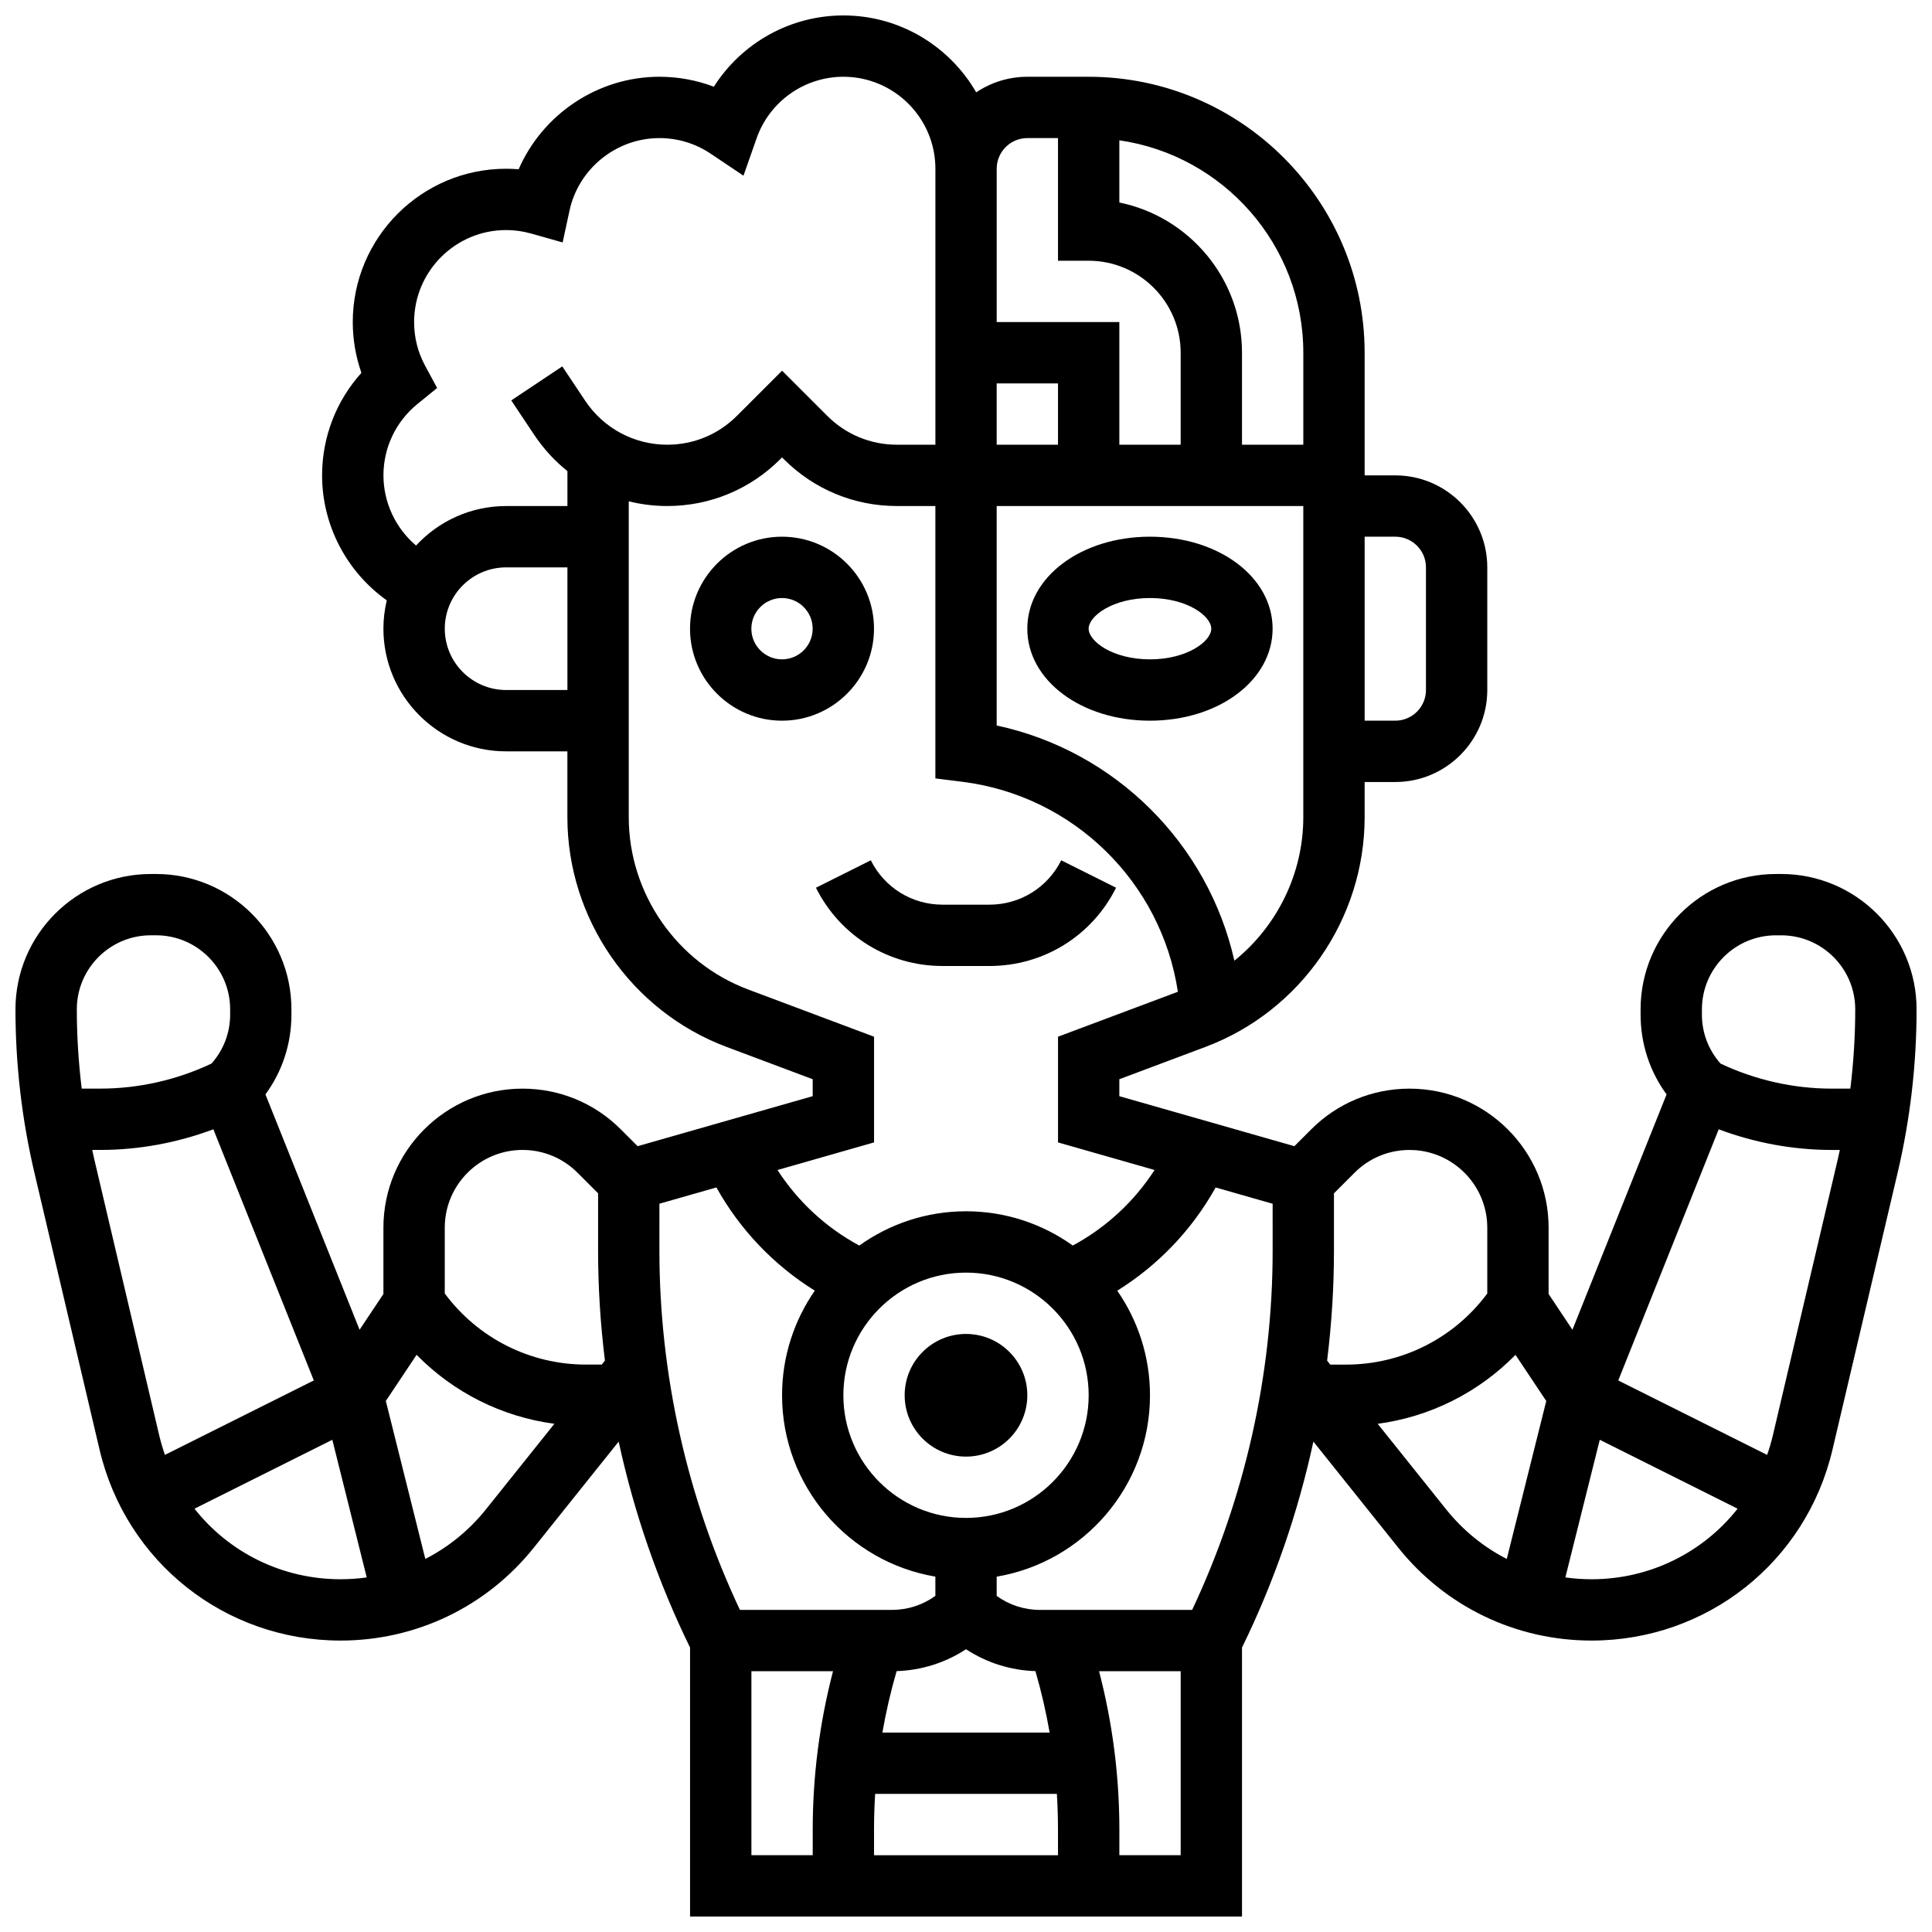
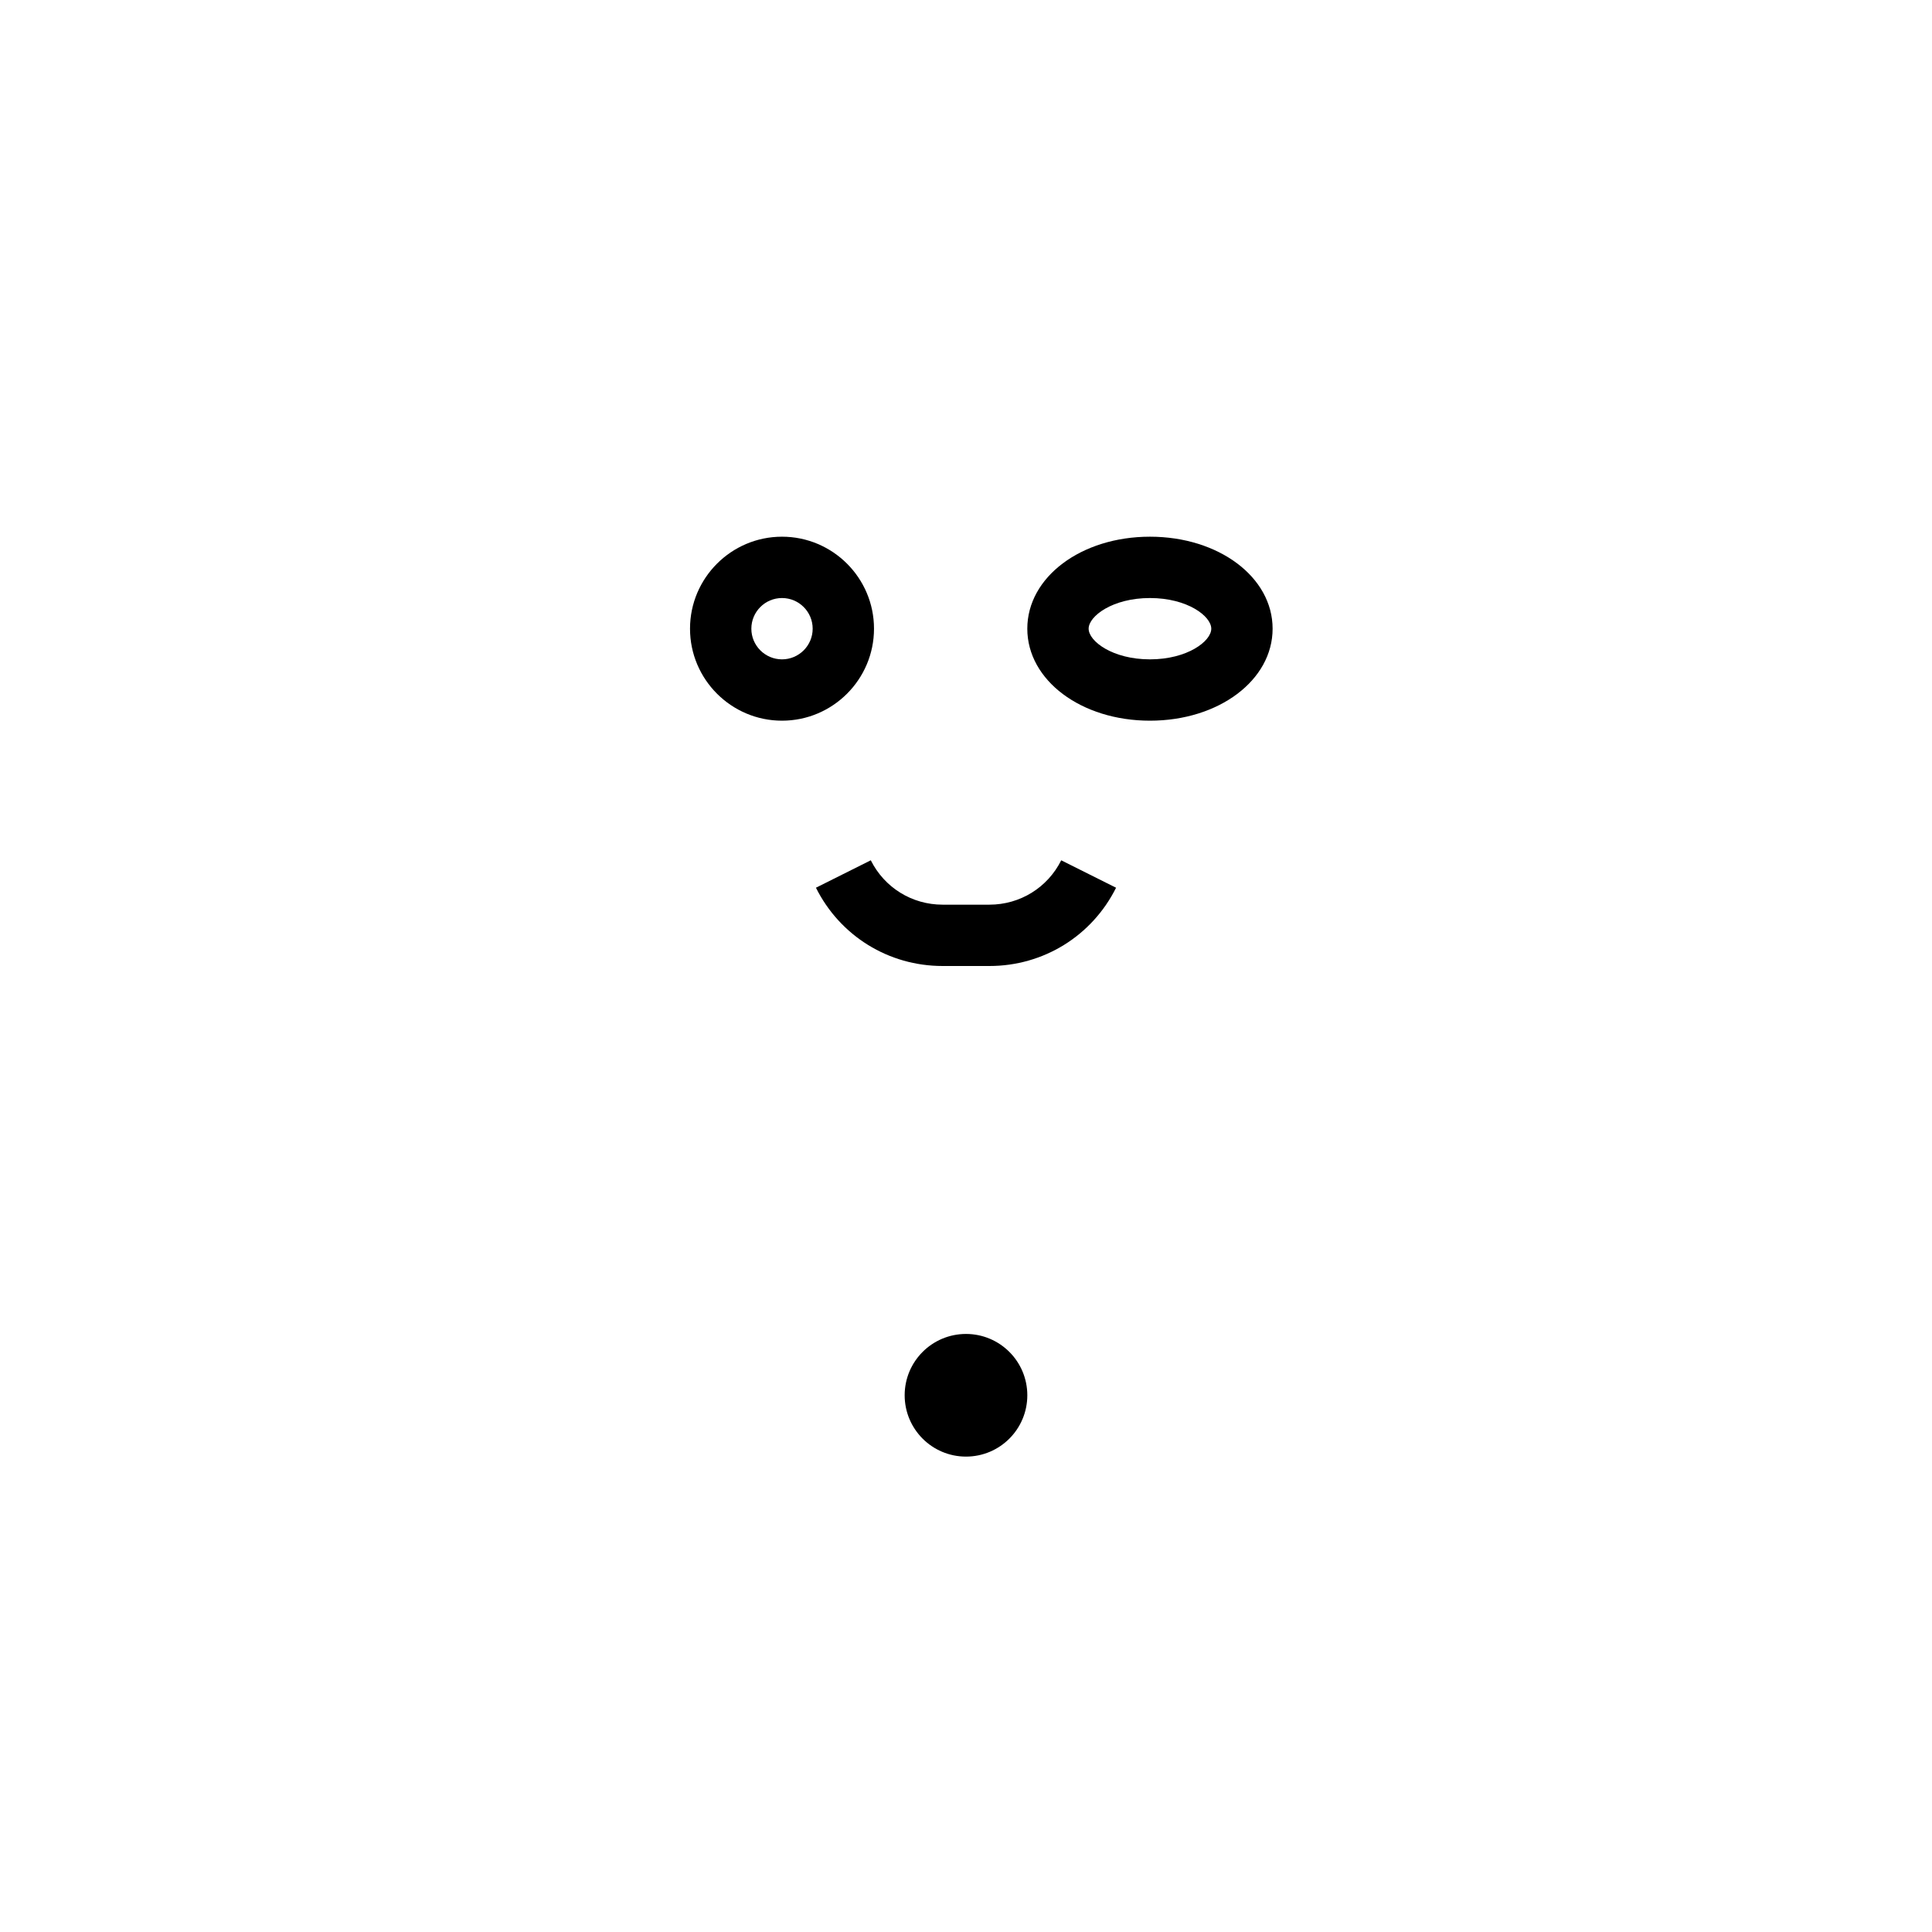
<svg xmlns="http://www.w3.org/2000/svg" width="800px" height="800px" version="1.1" viewBox="144 144 512 512">
  <defs>
    <clipPath id="a">
-       <path d="m148.09 148.09h503.81v503.81h-503.81z" />
-     </clipPath>
+       </clipPath>
  </defs>
  <path d="m375.62 310.61c0-13.441-10.938-24.379-24.379-24.379-13.441 0-24.379 10.938-24.379 24.379 0 13.441 10.938 24.379 24.379 24.379 13.441 0 24.379-10.938 24.379-24.379zm-24.379 8.125c-4.481 0-8.125-3.644-8.125-8.125s3.644-8.125 8.125-8.125c4.481 0 8.125 3.644 8.125 8.125s-3.644 8.125-8.125 8.125z" />
  <path d="m448.75 286.23c-18.227 0-32.504 10.707-32.504 24.379 0 13.668 14.277 24.379 32.504 24.379 18.227 0 32.504-10.707 32.504-24.379s-14.277-24.379-32.504-24.379zm0 32.504c-9.922 0-16.25-4.812-16.25-8.125s6.332-8.125 16.25-8.125c9.922 0 16.25 4.812 16.25 8.125 0.004 3.312-6.328 8.125-16.25 8.125z" />
  <path d="m406.21 400c14.305 0 27.168-7.949 33.562-20.742l-14.535-7.269c-3.629 7.25-10.918 11.758-19.027 11.758h-12.414c-8.109 0-15.402-4.508-19.027-11.762l-14.535 7.269c6.394 12.797 19.258 20.746 33.562 20.746z" />
  <g clip-path="url(#a)">
    <path d="m616.04 375.62h-1.395c-19.781 0-35.871 16.09-35.871 35.867v1.395c0 7.707 2.414 15.047 6.887 21.148l-24.949 62.367-6.316-9.477v-17.566c0-20.32-16.531-36.852-36.855-36.852-9.844 0-19.102 3.832-26.062 10.793l-4.457 4.457-46.387-13.254v-4.492l22.824-8.562c25.23-9.457 42.184-33.922 42.184-60.867v-9.336h8.125c13.441 0 24.379-10.938 24.379-24.379v-32.504c0-13.441-10.938-24.379-24.379-24.379h-8.125v-32.5c0-40.324-32.809-73.133-73.133-73.133h-16.25c-5.012 0-9.676 1.523-13.555 4.129-7.031-12.172-20.172-20.383-35.203-20.383-14.105 0-26.984 7.32-34.324 18.891-4.578-1.738-9.453-2.641-14.434-2.641-16.328 0-30.957 9.945-37.293 24.516-1.109-0.09-2.223-0.137-3.336-0.137-22.402 0-40.629 18.227-40.629 40.629 0 4.59 0.781 9.152 2.293 13.461-6.684 7.414-10.422 17.023-10.422 27.172 0 13.266 6.551 25.582 17.137 33.117-0.57 2.414-0.883 4.926-0.883 7.512 0 17.922 14.582 32.504 32.504 32.504h16.25v17.461c0 26.945 16.949 51.406 42.18 60.867l22.828 8.562v4.492l-46.391 13.254-4.457-4.457c-6.957-6.961-16.215-10.793-26.059-10.793-20.324 0-36.855 16.531-36.855 36.855v17.566l-6.316 9.477-24.949-62.367c4.473-6.102 6.887-13.438 6.887-21.148v-1.395c0-19.781-16.09-35.871-35.867-35.871h-1.395c-19.781 0-35.871 16.09-35.871 35.867 0 14.57 1.691 29.145 5.027 43.328l17.266 73.383c7.008 29.773 33.262 50.57 63.852 50.57 20.035 0 38.703-8.973 51.219-24.617l22.492-28.113c4.086 18.875 10.438 37.254 18.918 54.582v71.281h146.27v-71.281c8.484-17.328 14.832-35.711 18.918-54.582l22.492 28.113c12.516 15.645 31.184 24.617 51.219 24.617 30.586 0 56.844-20.797 63.848-50.57l17.266-73.383c3.336-14.18 5.027-28.758 5.027-43.328 0-19.777-16.09-35.867-35.867-35.867zm-21.012 35.867c0-10.816 8.801-19.617 19.617-19.617h1.395c10.816 0 19.617 8.801 19.617 19.617 0 7.019-0.441 14.043-1.297 21.012h-4.914c-10.148 0-20.312-2.297-29.488-6.641-3.18-3.586-4.934-8.141-4.934-12.977zm-77.488 37.266c11.363 0 20.605 9.242 20.605 20.605v17.434c-8.777 11.836-22.59 18.844-37.426 18.844h-4.176l-0.844-1.055c1.191-9.648 1.812-19.363 1.812-29.078v-15.258l5.457-5.457c3.894-3.891 9.066-6.035 14.57-6.035zm-36.277 26.75c0 32.742-7.367 65.527-21.336 95.141h-40.305c-4.184 0-8.168-1.301-11.492-3.711v-5.102c23.027-3.883 40.629-23.949 40.629-48.066 0-10.289-3.211-19.84-8.676-27.719 10.863-6.762 19.828-16.145 26.074-27.352l15.105 4.312zm-81.258 5.754c17.922 0 32.504 14.582 32.504 32.504s-14.582 32.504-32.504 32.504-32.504-14.582-32.504-32.504 14.578-32.504 32.504-32.504zm0 99.805c5.445 3.574 11.762 5.582 18.391 5.805 1.562 5.363 2.816 10.797 3.769 16.281h-44.32c0.953-5.484 2.207-10.918 3.769-16.281 6.625-0.223 12.941-2.231 18.391-5.805zm-24.379 47.781c0-3.156 0.102-6.305 0.297-9.445h48.156c0.195 3.137 0.297 6.289 0.297 9.445l0.004 6.809h-48.754zm95.496-230.25c-7-31.031-31.543-55.578-62.992-62.332v-58.152h81.258v82.469c0 14.965-6.965 28.906-18.266 38.016zm-62.992-152.99h16.25v16.25h-16.25zm105.64 40.629c4.481 0 8.125 3.644 8.125 8.125v32.504c0 4.481-3.644 8.125-8.125 8.125h-8.125v-48.754zm-24.379-48.754v24.379h-16.25v-24.379c0-19.621-13.98-36.039-32.504-39.812v-16.48c27.527 3.957 48.754 27.688 48.754 56.293zm-73.133-56.883h8.125v32.504h8.125c13.441 0 24.379 10.938 24.379 24.379v24.379h-16.25v-32.508h-32.504v-40.629c0-4.481 3.644-8.125 8.125-8.125zm-170.64 89.387c0-7.363 3.281-14.258 9.008-18.918l5.215-4.242-3.191-5.918c-1.93-3.574-2.906-7.461-2.906-11.555 0-13.441 10.938-24.379 24.379-24.379 2.238 0 4.477 0.312 6.652 0.926l8.328 2.356 1.828-8.461c2.402-11.121 12.422-19.195 23.82-19.195 4.856 0 9.543 1.422 13.559 4.117l8.719 5.848 3.477-9.906c3.422-9.758 12.664-16.312 23.004-16.312 13.441 0 24.379 10.938 24.379 24.379v73.133h-10.195c-6.973 0-13.531-2.715-18.461-7.648l-11.977-11.969-11.969 11.969c-4.93 4.93-11.488 7.648-18.461 7.648-8.75 0-16.871-4.348-21.727-11.625l-6.09-9.133-13.523 9.016 6.09 9.133c2.461 3.688 5.434 6.914 8.797 9.605v9.258h-16.25c-9.426 0-17.926 4.039-23.867 10.469-5.379-4.57-8.637-11.348-8.637-18.594zm32.504 56.879c-8.961 0-16.25-7.293-16.25-16.25 0-8.961 7.293-16.25 16.25-16.25h16.25v32.504zm97.512 119.89v-28.012l-33.371-12.516c-18.922-7.098-31.637-25.441-31.637-45.652v-83.715c3.297 0.816 6.715 1.246 10.195 1.246 11.316 0 21.953-4.406 29.953-12.406l0.477-0.48 0.477 0.48c8.004 8 18.641 12.406 29.953 12.406h10.203v72.184l7.117 0.891c29.555 3.695 52.773 26.68 57.148 55.652l-31.762 11.91v28.012l25.586 7.309c-5.41 8.371-12.836 15.254-21.672 20.023-7.981-5.707-17.746-9.082-28.289-9.082s-20.309 3.375-28.293 9.086c-8.836-4.769-16.262-11.652-21.672-20.023zm-56.883 16.25 15.105-4.316c6.246 11.207 15.211 20.59 26.074 27.352-5.461 7.879-8.676 17.43-8.676 27.719 0 24.113 17.602 44.184 40.629 48.066v5.102c-3.324 2.41-7.305 3.711-11.492 3.711h-40.305c-13.969-29.613-21.336-62.398-21.336-95.137zm-36.277-14.254c5.504 0 10.676 2.144 14.57 6.035l5.457 5.457v15.258c0 9.715 0.621 19.43 1.812 29.078l-0.844 1.055h-4.176c-14.836 0-28.648-7.008-37.426-18.844v-17.434c0-11.363 9.246-20.605 20.605-20.605zm-98.5-56.883h1.395c10.82 0 19.621 8.801 19.621 19.617v1.395c0 4.836-1.754 9.387-4.934 12.977-9.176 4.348-19.34 6.644-29.488 6.644h-4.914c-0.852-6.973-1.297-13.992-1.297-21.016 0-10.816 8.801-19.617 19.617-19.617zm-15.02 59.223c-0.184-0.777-0.344-1.562-0.516-2.34h2.125c10.207 0 20.422-1.883 29.98-5.473l26.621 66.559-39.453 19.727c-0.578-1.652-1.086-3.348-1.496-5.086zm65.297 111.43c-15.551 0-29.602-7.148-38.711-18.695l36.527-18.262 9.121 36.477c-2.281 0.316-4.598 0.48-6.938 0.48zm38.527-18.52c-4.449 5.562-9.93 10-16.066 13.137l-10.465-41.859 8.156-12.234c9.77 9.98 22.602 16.422 36.516 18.281zm70.352 42.895h21.629c-3.566 13.688-5.379 27.75-5.379 41.949v6.809h-16.25zm97.512 48.758v-6.809c0-14.199-1.812-28.262-5.379-41.949h21.629v48.754zm86.602-91.652-18.141-22.672c13.914-1.859 26.742-8.301 36.516-18.281l8.156 12.234-10.465 41.859c-6.137-3.141-11.617-7.578-16.066-13.141zm38.527 18.52c-2.34 0-4.656-0.164-6.934-0.484l9.121-36.477 36.527 18.262c-9.109 11.547-23.164 18.699-38.715 18.699zm48.031-38.039c-0.41 1.738-0.918 3.434-1.496 5.086l-39.453-19.727 26.621-66.559c9.562 3.59 19.777 5.473 29.98 5.473h2.125c-0.172 0.781-0.332 1.562-0.516 2.34z" />
  </g>
  <path d="m416.25 513.76c0 8.977-7.277 16.254-16.25 16.254-8.977 0-16.254-7.277-16.254-16.254 0-8.977 7.277-16.25 16.254-16.25 8.973 0 16.25 7.273 16.25 16.25" />
</svg>